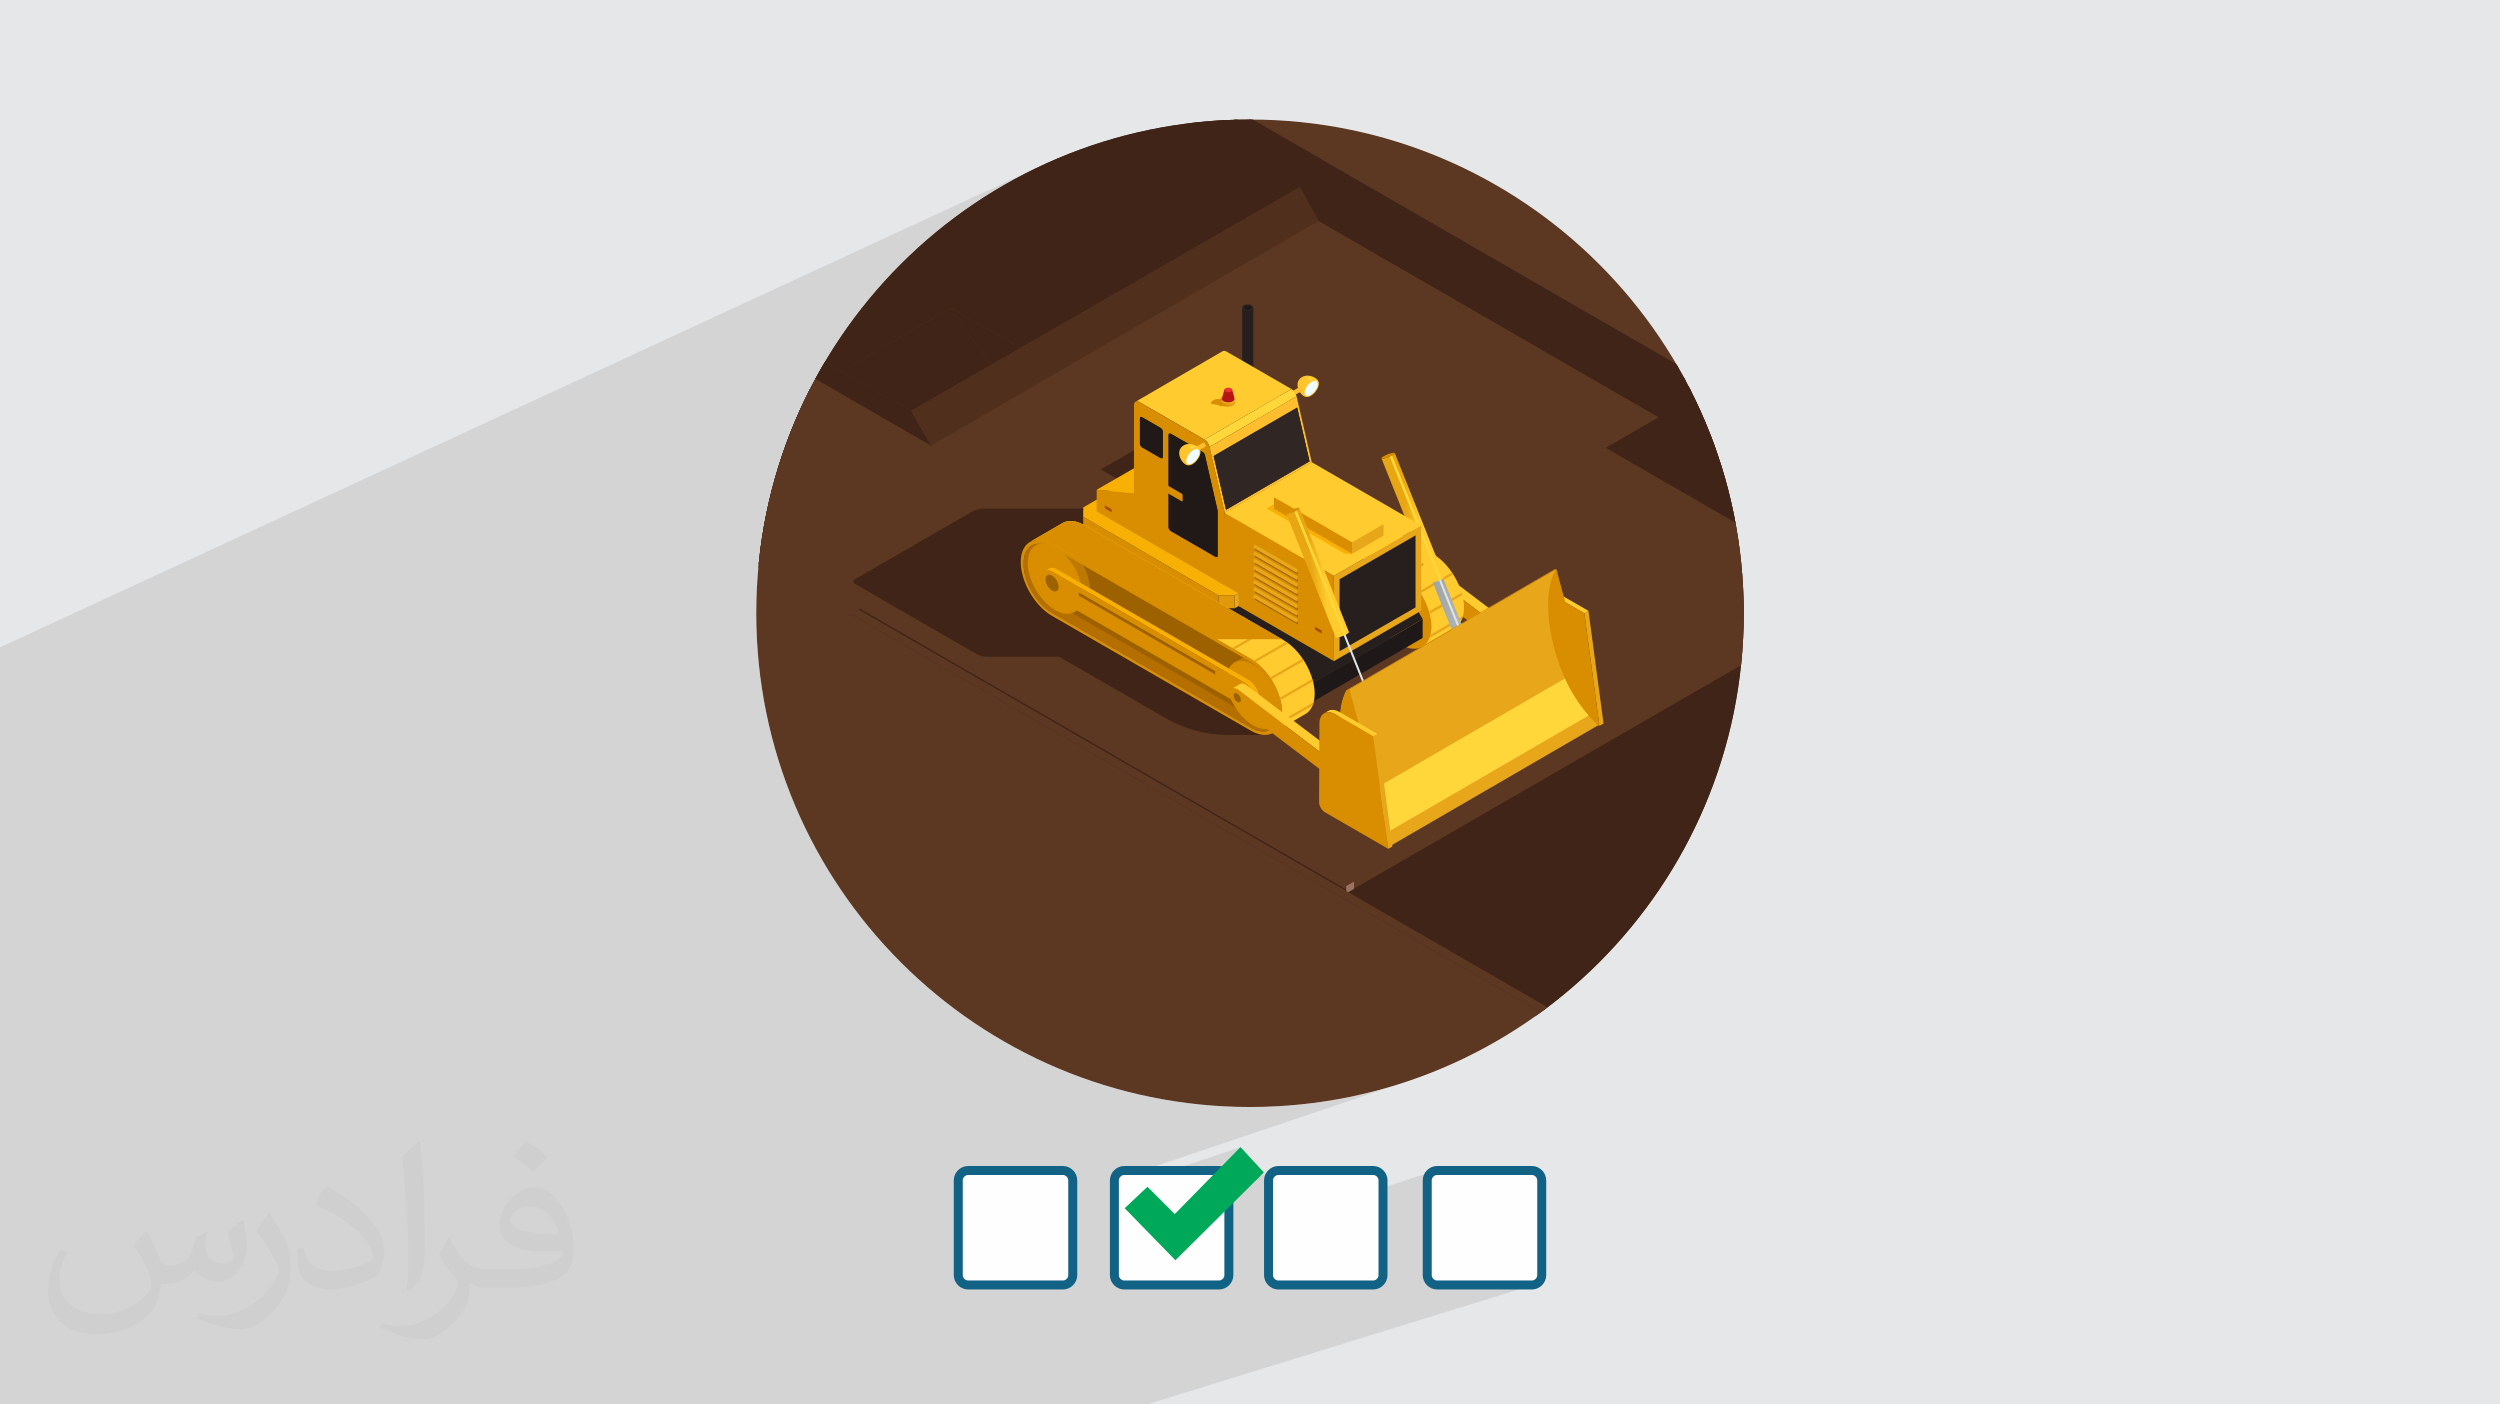
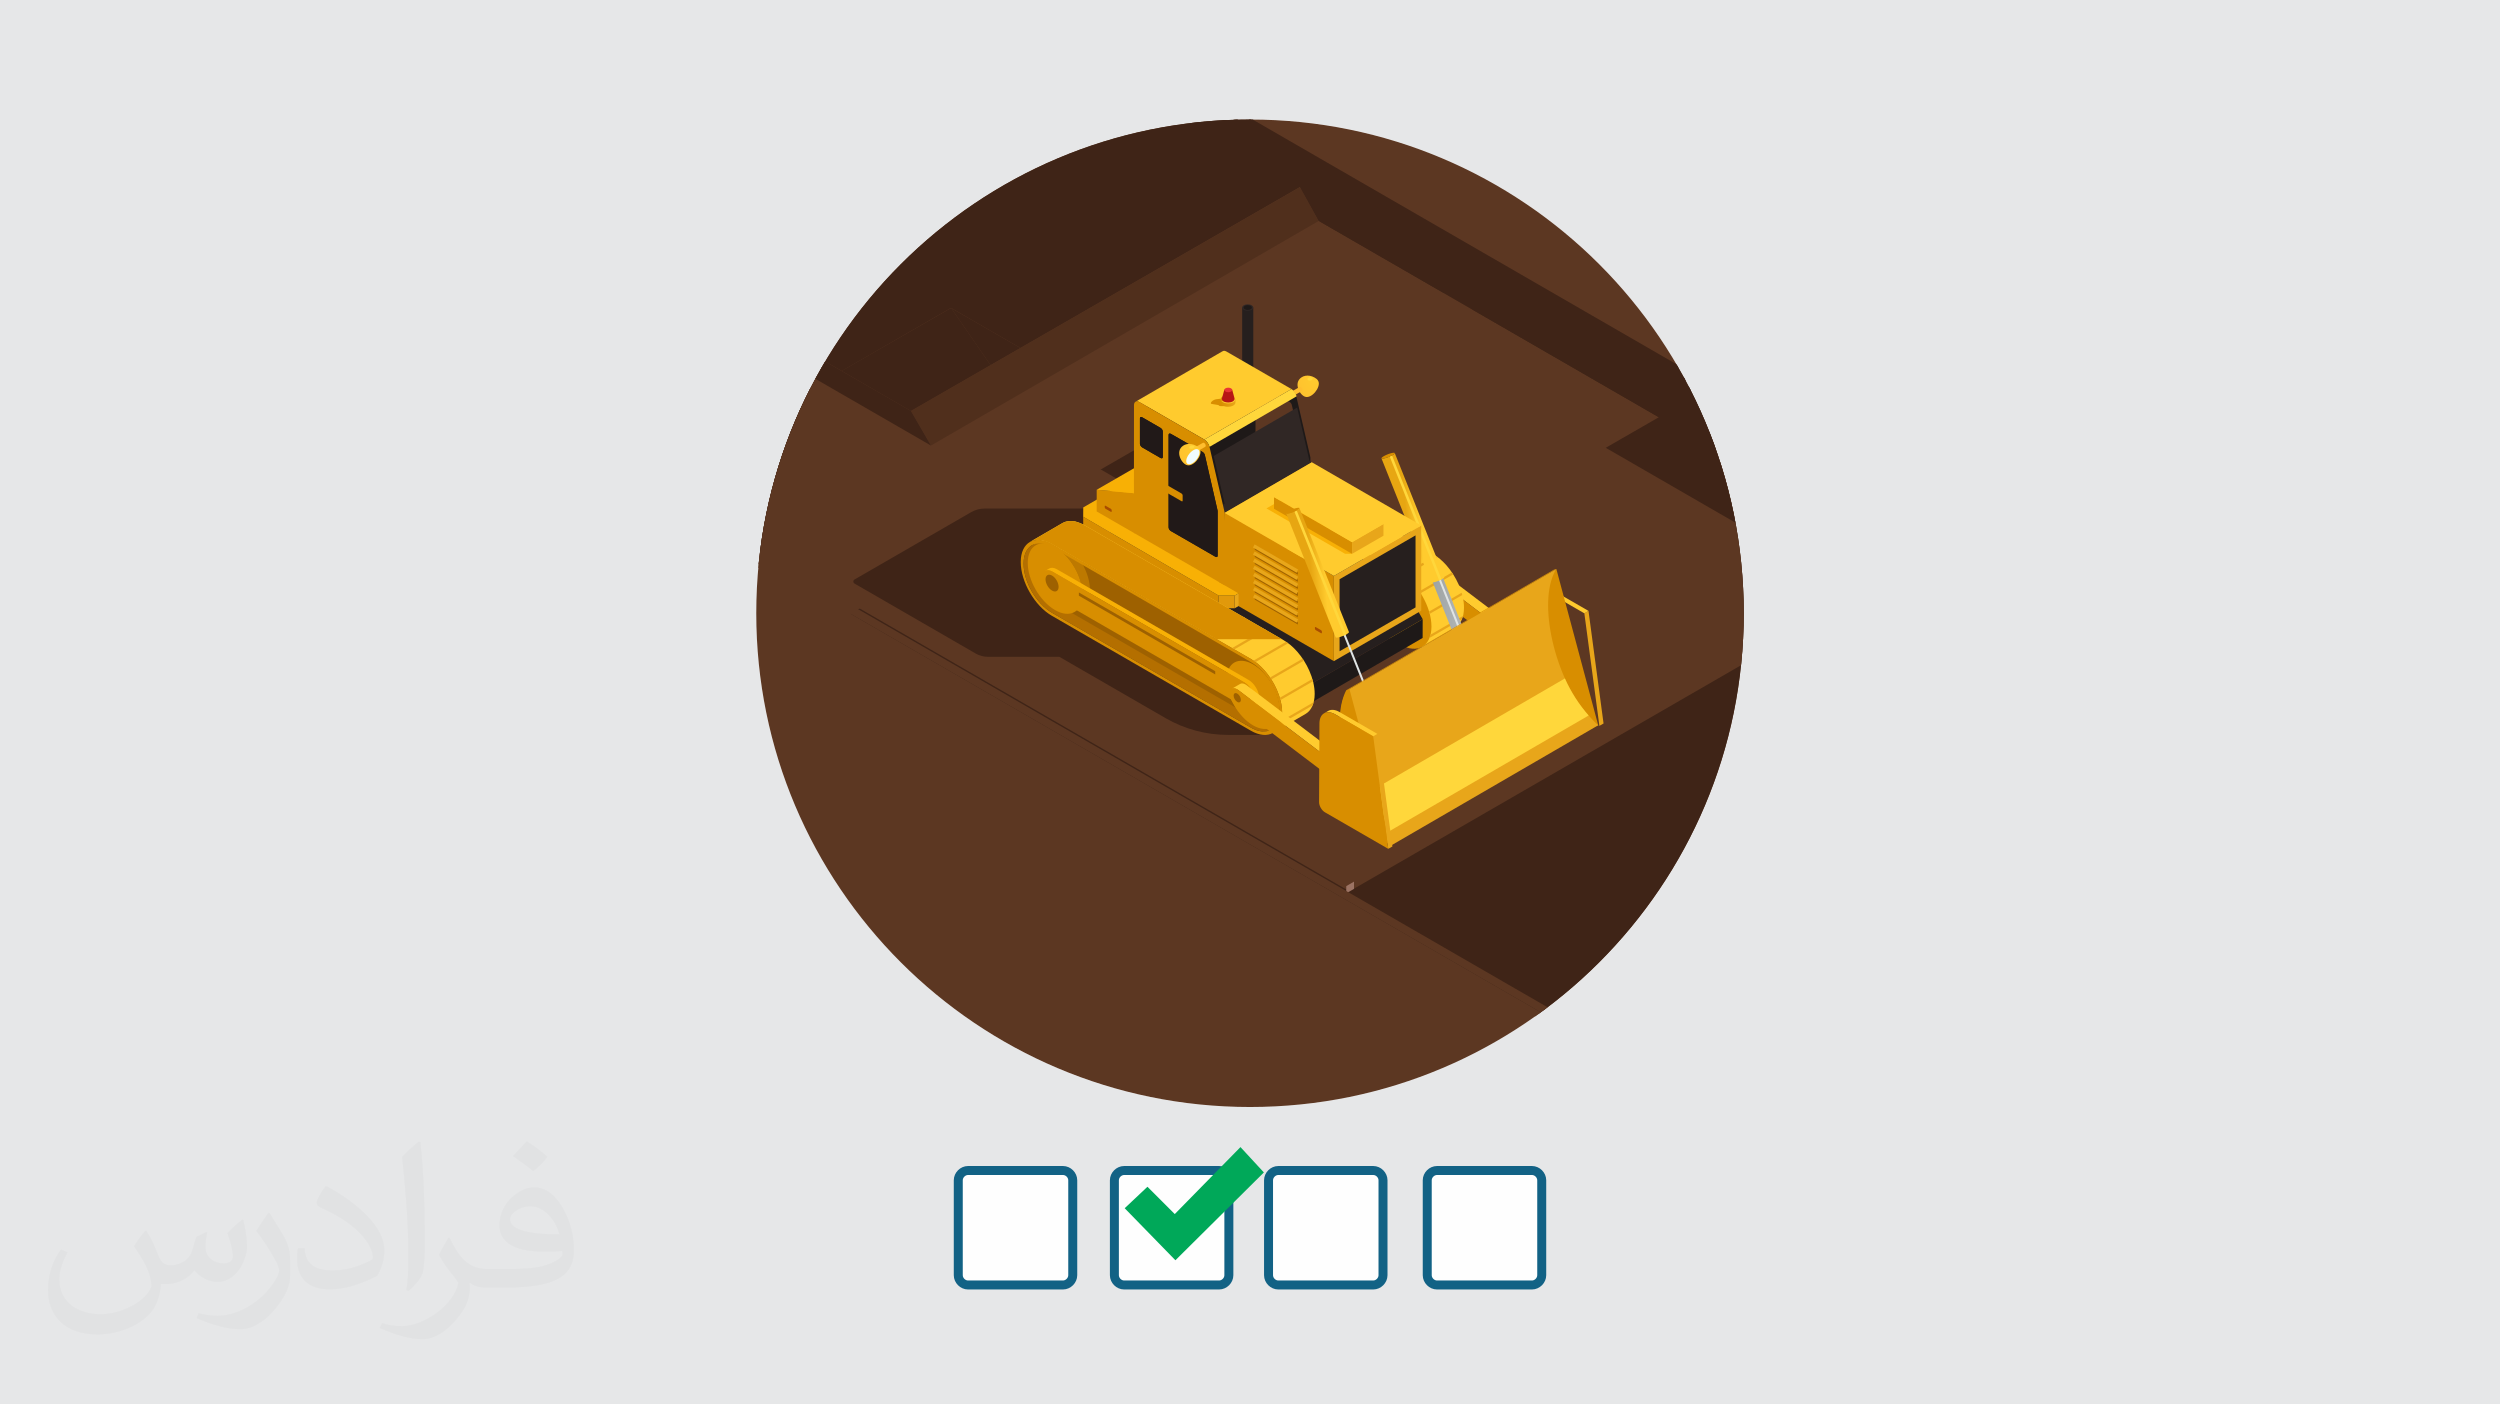
<svg xmlns="http://www.w3.org/2000/svg" xmlns:xlink="http://www.w3.org/1999/xlink" xml:space="preserve" width="94.192mm" height="52.917mm" version="1.1" style="shape-rendering:geometricPrecision; text-rendering:geometricPrecision; image-rendering:optimizeQuality; fill-rule:evenodd; clip-rule:evenodd" viewBox="0 0 9419.16 5291.66">
  <defs>
    <style type="text/css">
   
    .str0 {stroke:#126285;stroke-width:33.86;stroke-miterlimit:22.926}
    .str1 {stroke:#3F2417;stroke-width:7.62;stroke-miterlimit:10}
    .fil36 {fill:none}
    .fil5 {fill:#FEFEFE}
    .fil4 {fill:#00A859}
    .fil0 {fill:#E6E7E8}
    .fil3 {fill:#FEFEFE}
    .fil17 {fill:#1E1918;fill-rule:nonzero}
    .fil29 {fill:#211918;fill-rule:nonzero}
    .fil15 {fill:#261F1E;fill-rule:nonzero}
    .fil16 {fill:#302725;fill-rule:nonzero}
    .fil9 {fill:#3F2417;fill-rule:nonzero}
    .fil10 {fill:#502F1C;fill-rule:nonzero}
    .fil8 {fill:#5C3722;fill-rule:nonzero}
    .fil6 {fill:#7C574C;fill-rule:nonzero}
    .fil7 {fill:#9C7363;fill-rule:nonzero}
    .fil22 {fill:#9E6100;fill-rule:nonzero}
    .fil35 {fill:#A84C00;fill-rule:nonzero}
    .fil21 {fill:#B46F00;fill-rule:nonzero}
    .fil32 {fill:#B71515;fill-rule:nonzero}
    .fil23 {fill:#BD7900;fill-rule:nonzero}
    .fil19 {fill:#D88E00;fill-rule:nonzero}
    .fil26 {fill:#E0E4E4;fill-rule:nonzero}
    .fil28 {fill:#E1990B;fill-rule:nonzero}
    .fil33 {fill:#E83434;fill-rule:nonzero}
    .fil20 {fill:#E8A61A;fill-rule:nonzero}
    .fil12 {fill:#F0FDFF;fill-rule:nonzero}
    .fil24 {fill:#F8B005;fill-rule:nonzero}
    .fil14 {fill:#FFBE2E;fill-rule:nonzero}
    .fil18 {fill:#FFCB2E;fill-rule:nonzero}
    .fil13 {fill:#FFD73B;fill-rule:nonzero}
    .fil2 {fill:#373435;fill-opacity:0.031}
    .fil1 {fill:#373435;fill-opacity:0.102}
    .fil27 {fill:url(#id1)}
    .fil31 {fill:url(#id2)}
    .fil25 {fill:url(#id3)}
    .fil30 {fill:url(#id4)}
    .fil11 {fill:url(#id5)}
    .fil34 {fill:url(#id6)}
   
  </style>
    <clipPath id="id0">
      <path d="M4709.57 450.28c1027.41,0 1860.28,832.87 1860.28,1860.27 0,1027.41 -832.87,1860.28 -1860.28,1860.28 -1027.4,0 -1860.27,-832.87 -1860.27,-1860.28 0,-1027.4 832.87,-1860.27 1860.27,-1860.27z" />
    </clipPath>
    <linearGradient id="id1" gradientUnits="userSpaceOnUse" x1="5298.51" y1="1954.95" x2="5349.33" y2="1950.31">
      <stop offset="0" style="stop-opacity:1; stop-color:#E7A612" />
      <stop offset="1" style="stop-opacity:1; stop-color:#FFCB2E" />
    </linearGradient>
    <linearGradient id="id2" gradientUnits="userSpaceOnUse" x1="4599.52" y1="1517.44" x2="4654.72" y2="1517.44">
      <stop offset="0" style="stop-opacity:1; stop-color:#D88E00" />
      <stop offset="1" style="stop-opacity:1; stop-color:#E8A61A" />
    </linearGradient>
    <linearGradient id="id3" gradientUnits="userSpaceOnUse" x1="5350" y1="2245.04" x2="5533.38" y2="2245.04">
      <stop offset="0" style="stop-opacity:1; stop-color:#959A9A" />
      <stop offset="1" style="stop-opacity:1; stop-color:#B6BBBB" />
    </linearGradient>
    <linearGradient id="id4" gradientUnits="userSpaceOnUse" xlink:href="#id1" x1="4939.38" y1="2162.29" x2="4990.2" y2="2157.66">
  </linearGradient>
    <radialGradient id="id5" gradientUnits="userSpaceOnUse" gradientTransform="matrix(1.547 -0 -0 -1.855 -2711 4062)" cx="4954.48" cy="1422.36" r="70.24" fx="4954.48" fy="1422.36">
      <stop offset="0" style="stop-opacity:1; stop-color:#FFCB2E" />
      <stop offset="1" style="stop-opacity:1; stop-color:#FFBE2E" />
    </radialGradient>
    <radialGradient id="id6" gradientUnits="userSpaceOnUse" gradientTransform="matrix(1.546 -0 -0 -1.855 -2464 4795)" xlink:href="#id5" cx="4508.65" cy="1679.76" r="70.26" fx="4508.65" fy="1679.76">
  </radialGradient>
  </defs>
  <g id="Layer_x0020_1">
    <polygon class="fil0" points="-0,0 9419.16,0 9419.16,5291.66 -0,5291.66 " />
-     <polygon class="fil1" points="1690.73,5291.66 1621.84,5291.66 1151.48,5291.66 1082.13,5291.66 -0,5291.66 -0,2438.98 3903.07,633.72 3822.85,674.8 3744.95,719.6 3669.47,767.98 3596.54,819.85 3526.27,875.07 3458.77,933.54 3394.16,995.14 3332.56,1059.75 3274.09,1127.25 3218.87,1197.52 3167,1270.45 3118.62,1345.93 3073.82,1423.83 3032.74,1504.05 2995.49,1586.45 2962.18,1670.93 2932.93,1757.36 2907.87,1845.64 2887.09,1935.64 2870.73,2027.25 2858.9,2120.35 2851.72,2214.82 2849.3,2310.55 2851.72,2406.28 2858.9,2500.75 2870.73,2593.85 2887.09,2685.46 2907.87,2775.46 2932.93,2863.74 2962.18,2950.18 2995.49,3034.66 3032.74,3117.06 3073.82,3197.27 3118.62,3275.18 3167,3350.65 3218.87,3423.59 3274.09,3493.86 3332.56,3561.36 3394.16,3625.97 3458.77,3687.56 3526.27,3746.03 3596.54,3801.26 3669.47,3853.12 3744.95,3901.51 3822.85,3946.31 3903.07,3987.39 3985.47,4024.64 4069.95,4057.95 4156.38,4087.2 4244.66,4112.26 4334.66,4133.04 4426.27,4149.4 4519.37,4161.23 4613.84,4168.41 4709.57,4170.83 4805.3,4168.41 4899.77,4161.23 4992.87,4149.4 5084.48,4133.04 5174.48,4112.26 5262.76,4087.2 4198.72,4445.99 4198.63,4446.81 4198.63,4481.48 4673.68,4321.83 4479.02,4520.26 4802.13,4413.03 4795.91,4416.51 4790.43,4421.07 4785.87,4426.56 4782.41,4432.79 4780.2,4439.6 4779.43,4446.81 4779.43,4615.26 5400.13,4413.03 5393.9,4416.51 5388.41,4421.07 5383.84,4426.56 5380.36,4432.79 5378.15,4439.6 5377.37,4446.81 5377.37,4804.62 5378.15,4811.83 5380.36,4818.64 5383.84,4824.88 5388.41,4830.36 5393.9,4834.93 5400.13,4838.4 5406.93,4840.61 5414.12,4841.39 5771.96,4841.39 5779.17,4840.61 4320.21,5291.66 4315.73,5291.66 3973.64,5291.66 3826.58,5291.66 3748.62,5291.66 3744.11,5291.66 3402,5291.66 3257.01,5291.66 3193.41,5291.66 3188.84,5291.66 2846.79,5291.66 2777.88,5291.66 2757.6,5291.66 2703.77,5291.66 2703.4,5291.66 2631.19,5291.66 2626.56,5291.66 2284.49,5291.66 2256.88,5291.66 2227.5,5291.66 2154.71,5291.66 2143.49,5291.66 2019.51,5291.66 1874.87,5291.66 1787.84,5291.66 1692.88,5291.66 " />
    <path class="fil2" d="M550.85 4636.82c17.98,27.25 29.64,53.44 41.02,82.55 8.46,16.94 12.95,48.16 52.65,48.16 11.63,0 28.32,-3.43 43.13,-11.63 16.66,-8.74 29.36,-21.97 35.99,-42.06l15.87 -53.44 38.63 -19.05 2.64 2.64c-5.28,20.12 -6.6,39.42 -6.6,54.51 0,44.7 38.63,61.65 69.32,61.65 17.98,0 34.14,-8.74 34.14,-25.15 0,-21.16 -8.99,-57.15 -20.65,-89.43 17.98,-17.98 35.99,-35.99 56.62,-50.55l3.17 1.6c8.99,38.1 14.02,75.67 14.02,100.81 0,24.61 -10.85,51.87 -19.84,69.6 -18.52,34.92 -51.33,62.71 -91.01,62.71 -30.15,0 -63.75,-15.09 -86.79,-43.13l-1.32 0c-21.69,27 -55.3,51.33 -109.02,51.33l-16.66 0c-2.64,35.46 -10.31,60.58 -21.97,83.08 -32,62.43 -127,106.63 -216.43,106.63 -124.36,0 -186.79,-71.7 -186.79,-167.21 0,-59 19.3,-113.77 48.95,-152.65l24.33 10.06c-18.52,35.46 -30.96,68.78 -30.96,101.6 0,89.43 72.77,132.03 156.64,132.03 77.8,0 174.09,-49.48 191.57,-106.88 -6.6,-62.71 -30.15,-92.07 -66.14,-149.22 10.85,-19.05 24.87,-38.1 42.34,-58.47l3.17 0 0 0 0 0 -0.02 -0.09zm1434.31 -336.55c26.19,16.41 51.87,35.71 76.99,57.94 -14.02,19.84 -31.5,37.85 -53.19,53.72 -25.15,-20.37 -50.27,-37.85 -75.95,-56.36 17.45,-19.58 34.67,-38.35 52.12,-55.3l0 0 0 0 0 0 0 0 0 0 0.03 0zm13.49 244.48c-42.34,0 -76.99,27.79 -76.99,48.41 0,44.2 84.66,57.94 186,57.4 -12.7,-51.87 -57.15,-105.84 -109.02,-105.84l0.01 0.03zm-95 236.55c55.04,0 103.2,-1.6 139.95,-10.85 41.02,-10.31 75.67,-30.96 75.67,-45.24 0,-3.71 0,-8.2 -1.32,-11.91 -23.01,2.11 -49.48,2.11 -72.49,2.11 -74.6,0 -131.75,-16.94 -154.25,-58.75 -5.56,-11.63 -9.52,-24.61 -9.52,-39.42 0,-40.49 17.45,-79.91 48.16,-107.16 25.65,-22.48 53.97,-36.5 82.8,-36.5 52.12,0 93.65,41.81 122.76,107.7 15.87,35.99 26.72,77.52 26.72,129.92 0,34.92 -9.52,64.29 -31.22,85.98 -40.49,39.17 -115.09,53.97 -229.39,53.97l-51.87 0 0 0 -13.49 0c-28.32,0 -48.69,-5.03 -64.82,-17.45l-2.64 0c0.79,6.6 1.32,12.95 1.32,19.05 0,25.65 -8.46,58.47 -25.65,84.66 -50.8,75.41 -105.84,108.2 -153.47,108.2 -48.16,0 -107.16,-18.52 -160.35,-42.6l9.52 -18.52c17.2,7.14 41.02,11.91 73.81,11.91 85.98,0 198.96,-82.55 212.98,-163.25 -3.17,-6.6 -8.99,-15.34 -17.2,-24.61 -25.15,-29.9 -41.02,-54.76 -55.83,-80.95 12.7,-25.15 24.33,-45.24 35.18,-63.5l4.5 -0.53c36.78,74.88 70.1,117.73 144.45,117.73l11.63 0 0 0 53.97 0 0 0 0 0 0 0 0 0 0 0 0.09 0.01zm-372.54 79.12c6.35,-34.39 6.88,-73.02 6.88,-109.02l0 -53.44c0,-99.75 -12.7,-244.73 -23.01,-339.19 17.98,-19.3 43.13,-42.06 62.97,-57.4l5.82 1.6c13.49,118.8 16.66,256.39 16.66,383.64 0,33.35 -1.32,65.89 -4.5,89.69 -1.85,30.15 -19.3,52.91 -56.62,87.83l-8.2 -3.71zm-383.38 -157.43c1.85,46.84 24.87,83.62 105.31,83.62 50.01,0 92.33,-12.95 139.17,-35.18 8.46,-3.71 12.95,-8.74 12.95,-12.95 0,-29.36 -22.48,-68.25 -60.32,-103.71 -36.78,-33.35 -85.47,-62.71 -130.96,-82.3 -15.62,-6.6 -20.65,-13.49 -20.65,-20.12 0,-13.49 17.98,-41.81 32.82,-62.18l5.03 -0.53c52.12,27.25 110.34,67.74 153.47,112.7 39.17,41.53 63.5,83.62 63.5,129.39 0,33.86 -10.31,65.61 -27,95.25 -57.15,28.83 -118.01,50.8 -178.33,50.8 -73.28,0 -123.29,-34.39 -123.29,-115.09 0,-8.74 0,-22.22 3.17,-39.7l25.15 0 0 0 0 0 0 0 0 0 0 0 -0.02 0zm-132.57 -133.1l45.52 73.56c16.66,27.25 32.28,56.9 32.28,103.71l0 59.79c0,48.41 -30.96,100.28 -80.95,151.61 -39.17,34.67 -73.81,49.48 -105.84,49.48 -47.62,0 -102.13,-14.81 -165.1,-41.81l7.14 -18.52c19.84,5.28 42.85,9.78 71.17,9.78 90.5,-0.53 183.08,-66.67 225.42,-147.37 5.03,-9.27 6.88,-17.98 6.88,-24.08 0,-9.27 -5.03,-19.58 -8.99,-28.83 -23.01,-43.38 -48.69,-83.08 -76.99,-119.86 14.81,-23.29 29.64,-45.77 45.77,-68l3.71 0.53 0 0 0 0 0 0 0 0 0 0 -0.02 0.01z" />
    <g id="_1491728631184">
      <path class="fil3 str0" d="M5771.96 4410.05l-357.84 0c-19.56,0 -36.75,17.14 -36.75,36.76l0 357.81c0,19.62 17.19,36.77 36.75,36.77l357.84 0c19.62,0 36.75,-17.15 36.75,-36.77l0 -357.81c0,-19.62 -17.15,-36.76 -36.75,-36.76z" />
      <path class="fil3 str0" d="M5174.01 4410.05l-357.86 0c-19.63,0 -36.72,17.14 -36.72,36.76l0 357.81c0,19.62 17.15,36.77 36.72,36.77l357.86 0c19.61,0 36.71,-17.15 36.71,-36.77l0 -357.81c0,-19.62 -17.15,-36.76 -36.71,-36.76z" />
      <path class="fil3 str0" d="M4593.18 4410.05l-357.8 0c-19.57,0 -36.75,17.14 -36.75,36.76l0 357.81c0,19.62 17.15,36.77 36.75,36.77l357.8 0c19.62,0 36.77,-17.15 36.77,-36.77l0 -357.81c0,-19.62 -17.15,-36.76 -36.77,-36.76z" />
      <path class="fil3 str0" d="M4005.01 4410.05l-357.82 0c-19.59,0 -36.74,17.14 -36.74,36.76l0 357.81c0,19.62 17.15,36.77 36.74,36.77l357.82 0c19.56,0 36.74,-17.15 36.74,-36.77l0 -357.81c0,-19.62 -17.13,-36.76 -36.74,-36.76z" />
      <polygon class="fil4" points="4673.68,4321.83 4761.86,4417.39 4428.53,4748.23 4237.43,4552.18 4323.19,4471.32 4426.08,4574.23 " />
    </g>
    <path class="fil5" d="M4709.57 450.28c1027.41,0 1860.28,832.87 1860.28,1860.27 0,1027.41 -832.87,1860.28 -1860.28,1860.28 -1027.4,0 -1860.27,-832.87 -1860.27,-1860.28 0,-1027.4 832.87,-1860.27 1860.27,-1860.27z" />
    <g style="clip-path:url(#id0)">
      <g id="_1491728634928">
        <polygon id="_1" class="fil6" points="4553.9,4756.52 -2.68,2125.78 -2.68,1968.17 4553.9,4598.92 " />
        <polygon class="fil7" points="8560.05,2443.57 4553.9,4756.52 4553.9,4598.92 8560.05,2285.97 " />
        <polygon class="fil8" points="4553.9,4598.91 -2.68,1968.18 4003.47,-344.77 8560.05,2285.96 " />
        <polygon class="fil9" points="1291.84,1220.79 5848.4,3851.52 8179.07,2505.9 3622.52,-124.85 " />
        <polygon class="fil8" points="4461.7,1667.96 3583.04,1160.14 2429.93,1825.51 5084.39,3358.05 7183.81,2145.95 5556.29,1206.27 5485.77,1078.57 " />
        <polygon class="fil10" points="4461.15,1667.03 4791.54,2140.8 5811.13,1549.34 5485.77,1078.58 " />
        <polygon class="fil9" points="2428.35,1824.59 3002.66,2156.19 3908.82,1630.9 3583.45,1160.14 " />
        <polygon class="fil9" points="5811.14,1549.34 7014.15,2243.9 7259.16,2102.44 5485.77,1078.58 " />
        <polygon class="fil9" points="3908.4,1630.91 4791.55,2140.8 4461.24,1667.18 3583.04,1160.14 " />
        <polygon class="fil8" points="3432.49,1548.95 2908.49,1245.89 2121.57,1699.84 3193.37,2318.63 4347.05,1653.59 5225.72,2161.44 6249.79,1572.02 4968.63,832.32 4898.1,704.63 " />
        <polygon class="fil10" points="3431.97,1547.99 3507.52,1678.71 4968.62,832.32 4898.12,704.63 " />
        <polygon class="fil9" points="4968.63,832.32 8023.2,2595.89 8098.55,2552.39 4898.1,704.63 " />
        <polygon class="fil9" points="3541.89,-78.29 8098.45,2552.44 8173.79,2508.95 3617.23,-121.78 " />
        <polygon class="fil9" points="2978.99,1373.58 3507.52,1678.71 3432.05,1548.15 2908.48,1245.89 " />
        <polygon class="fil9 str1" points="8172.99,2482.33 3615.92,-148.69 3615.92,-121.58 8172.99,2509.44 " />
        <polygon class="fil7" points="7438.15,2036.06 7408.97,2015.99 7408.97,1988.86 7438.15,1972.03 " />
        <polygon class="fil9 str1" points="8172.99,2482.33 3615.92,-148.69 3645.1,-165.54 8202.17,2465.48 " />
        <polygon class="fil8" points="5836.29,3831.99 1278.31,1200.43 1278.31,1227.56 5836.29,3859.1 " />
        <polygon class="fil7" points="5101.45,3348.79 5072.27,3365.64 5072.27,3338.53 5101.45,3321.69 " />
        <polygon class="fil8" points="5836.29,3831.99 1278.31,1200.43 1307.47,1183.59 5865.47,3815.14 " />
        <path class="fil9" d="M4675.29 2309.89l-537.68 -323.14 153.39 -70.76 -580.84 0c-18.08,0 -35.85,4.76 -51.48,13.79l-439.09 253.51c-5.94,3.42 -5.94,12 0,15.42l456.51 263.57c14,8.09 29.86,12.33 46.04,12.33l269.1 0 400.59 231.28c71.43,41.24 152.47,62.96 234.95,62.96l133.5 0 -84.99 -458.96z" />
        <path class="fil11" d="M4926.48 1415.1l-0.26 0c-5.47,0.03 -10.87,1.03 -15.96,3.02 -40.04,17.99 -16.4,67.42 5.66,76.26 25.2,10.12 60.99,-35.04 51.44,-57.5 -1.12,-2.58 -3.16,-6.33 -7.36,-9.6 -10.3,-8 -22.08,-12.18 -33.52,-12.18z" />
-         <path class="fil12" d="M4960.99 1436.92c-7.54,-5.94 -23.01,1.1 -34.51,15.72 -11.51,14.61 -14.72,31.28 -7.18,37.22 7.57,5.96 23.02,-1.07 34.51,-15.69 11.52,-14.64 14.72,-31.31 7.18,-37.25z" />
+         <path class="fil12" d="M4960.99 1436.92z" />
        <path class="fil13" d="M4932.39 1421.95c-5.09,1.66 -7.58,5.49 -5.53,8.51 2.05,3.04 7.82,4.16 12.93,2.47 5.09,-1.66 7.57,-5.47 5.54,-8.51 -2.05,-3.04 -7.85,-4.14 -12.94,-2.47z" />
        <path class="fil14" d="M4901.39 1458.11c-1.72,-1 -3.26,-1.08 -4.38,-0.41l-42.78 24.7c-1.07,0.65 -1.76,2.01 -1.76,3.95 0,3.94 2.76,8.7 6.14,10.65 2.29,1.32 4.18,0.93 5.25,-0.59 -0.26,0.38 -0.48,0.79 -0.85,0.99l42.76 -24.69c1.1,-0.65 1.76,-2.01 1.76,-3.96 0,-3.91 -2.73,-8.68 -6.14,-10.64z" />
        <path class="fil15" d="M4680.06 1158.82l0 257.18c0.04,3.04 2.09,6.1 6.14,8.43 8.17,4.72 21.45,4.72 29.62,0 4.16,-2.39 6.21,-5.54 6.15,-8.66l0 -257.17 -41.91 0.22z" />
        <path class="fil16" d="M4715.84 1167.26c-8.2,4.73 -21.46,4.73 -29.65,0 -8.19,-4.72 -8.19,-12.39 0,-17.11 8.19,-4.73 21.45,-4.73 29.65,0 8.19,4.72 8.19,12.39 0,17.11z" />
        <path class="fil17" d="M4712.15 1165.13c-6.14,3.55 -16.12,3.55 -22.27,0 -6.14,-3.54 -6.14,-9.3 0,-12.85 6.15,-3.55 16.13,-3.55 22.27,0 6.14,3.55 6.14,9.31 0,12.85z" />
        <path class="fil18" d="M5824.22 2464.05c-2.72,-6.12 -6.43,-12.04 -10.85,-17.07 -2.43,-2.78 -5.09,-5.28 -7.88,-7.4l-373.08 -282.77c-1.4,-1.05 -2.81,-1.98 -4.19,-2.78 -7.73,-4.46 -14.91,-5 -20.12,-1.98l-31.28 18.18c5.21,-3.02 12.41,-2.47 20.11,1.99 1.38,0.79 2.8,1.73 4.2,2.78l373.07 282.74c2.8,2.13 5.46,4.65 7.89,7.42 4.42,5.03 8.13,10.94 10.84,17.07 3.92,8.85 5.72,18.17 4.55,25.98 -0.98,6.39 -3.79,10.81 -7.77,13.12l31.29 -18.19c3.97,-2.31 6.79,-6.73 7.76,-13.12 1.18,-7.8 -0.62,-17.11 -4.54,-25.97z" />
        <path class="fil19" d="M5774.2 2457.75l-373.08 -282.75c-1.39,-1.05 -2.81,-1.98 -4.19,-2.79 -13.65,-7.87 -25.67,-3.53 -27.9,11.17 -2.45,16.2 7.99,38.85 23.28,50.47l373.07 282.58c1.48,1.13 2.96,2.1 4.42,2.96 13.54,7.81 25.47,3.44 27.67,-11.17 2.46,-16.2 -7.99,-38.87 -23.27,-50.47z" />
        <path class="fil18" d="M5495.55 2201.96c-11.47,-25.96 -27.19,-50.79 -45.6,-71.76 -15.39,-17.52 -32.66,-32.34 -50.87,-42.86l-750.08 -433.05c-32.72,-18.9 -62.41,-20.6 -83.8,-8.17l-122.58 71.25 916.23 718.94 122.57 -71.23c21.15,-12.29 34.31,-38.41 34.41,-75.51 0.08,-28.06 -7.42,-58.53 -20.28,-87.61z" />
        <path class="fil19" d="M5276.5 2158.58l-750.08 -433.07c-64.9,-37.47 -117.8,-7.32 -118.02,66.69 -0.2,74.57 52.35,165.61 117.25,203.08l750.08 433.07c64.4,37.18 117.32,7.03 117.52,-67.56 0.2,-73.99 -52.35,-165.03 -116.75,-202.21z" />
        <path class="fil20" d="M4716.51 1835.04l8.69 5.03 123 -71.01 -8.7 -5.03 -122.99 71.01zm162.65 93.91l8.72 5.03 122.97 -71 -8.7 -5.03 -122.99 71zm-243.98 -140.88l8.7 5.03 122.99 -70.98 -8.72 -5.05 -122.97 71zm325.3 187.82l8.72 5.03 122.98 -70.99 -8.71 -5.03 -122.99 70.99zm-474.25 -265.12c4.14,0.65 8.32,1.46 12.65,2.75l123.16 -71.1c-4.34,-1.34 -8.52,-2.07 -12.65,-2.76l-123.16 71.11zm67.62 30.35l8.7 5.03 122.99 -70.99 -8.71 -5.03 -122.98 70.99zm243.98 140.87l8.72 5.03 122.97 -71 -8.7 -5.03 -122.99 71zm587.39 521.82l122.4 -70.66c1.61,-3.83 2.84,-8.05 3.98,-12.37l-122.38 70.66c-1.12,4.36 -2.42,8.52 -4,12.37zm-37.94 -175.98c1.66,2.44 3.67,4.55 5.27,7.05l122.37 -70.57c-1.58,-2.49 -3.14,-4.94 -4.81,-7.4l-122.83 70.92zm162.13 14.04c-0.73,-2.88 -1.62,-5.76 -2.48,-8.62l-122.69 70.82c0.85,2.88 1.75,5.76 2.48,8.62l122.69 -70.82zm-467.6 -219.02l8.72 5.03 122.97 -70.99 -8.7 -5.02 -122.99 70.98zm81.34 46.96l8.71 5.03 122.97 -71.01 -8.72 -5.03 -122.96 71.01zm161.7 94.46c2.64,1.75 5.23,3.63 7.81,5.54l122.95 -70.97c-2.59,-1.92 -5.19,-3.79 -7.82,-5.55l-122.94 70.98zm42.6 -118.51l8.72 5.03 -122.99 71 -8.7 -5.02 122.97 -71.01z" />
        <polygon class="fil17" points="4865.19,2691.2 5360,2403.51 5360.2,2332.75 4865.39,2620.44 " />
        <polygon class="fil15" points="4865.39,2620.45 5360.2,2332.75 5284.34,2201.25 4749.41,2473.81 " />
        <polygon class="fil15" points="4789.53,2488.95 5284.34,2201.26 4602.86,1762.09 4068.47,2072.65 " />
        <polygon class="fil15" points="4068.46,2072.64 4068.02,2230.96 4865.18,2691.19 4865.38,2620.45 4789.53,2488.94 " />
        <path class="fil21" d="M4835.76 2670.27l-750.08 -433.07c-16.77,-9.68 -32.58,-23.24 -46.65,-39.26 -16.71,-18.99 -30.94,-41.48 -41.32,-65 -11.87,-26.8 -18.74,-54.99 -18.68,-81.02 0.1,-33.66 12,-57.44 31.25,-68.63l-122.57 71.22c-19.24,11.2 -31.14,35 -31.25,68.64 -0.08,26.03 6.82,54.22 18.66,81.02 10.4,23.54 24.63,46.01 41.32,65 14.07,16.02 29.91,29.59 46.67,39.28l750.06 433.05c29.54,17.05 56.45,18.59 75.91,7.28l122.57 -71.24c-19.46,11.32 -46.35,9.78 -75.89,-7.27z" />
        <path class="fil22" d="M3999.52 2060.06l744.9 430.07c54.49,31.47 98.5,107.78 98.31,170.3 -0.16,62.63 -44.44,87.85 -98.95,56.38l-744.91 -430.05c-54.49,-31.46 -98.5,-107.68 -98.31,-170.31 0.18,-62.51 44.46,-87.86 98.96,-56.39z" />
        <path class="fil23" d="M3930.32 2038.07c18.78,-10.91 44.79,-9.37 73.5,7.2 56.87,32.84 102.96,112.55 102.78,178.04 -0.1,32.5 -11.58,55.37 -30.09,66.11l-28.02 16.29c18.51,-10.75 29.99,-33.62 30.09,-66.12 0.18,-65.47 -45.91,-145.19 -102.8,-178.02 -28.69,-16.59 -54.7,-18.13 -73.48,-7.22l28.02 -16.28z" />
        <path class="fil19" d="M3975.79 2061.57c56.87,32.84 102.96,112.54 102.78,178.01 -0.19,65.48 -46.57,91.8 -103.45,58.97 -56.99,-32.91 -103.08,-112.61 -102.88,-178.08 0.18,-65.5 46.57,-91.81 103.55,-58.9z" />
-         <path class="fil23" d="M4677.61 2480.55c18.18,-10.56 43.38,-9.06 71.18,6.98 55.09,31.81 99.74,109.02 99.56,172.44 -0.1,31.49 -11.21,53.63 -29.14,64.03l-27.15 15.78c17.93,-10.41 29.04,-32.55 29.14,-64.04 0.18,-63.42 -44.47,-140.62 -99.56,-172.44 -27.79,-16.04 -52.99,-17.54 -71.18,-6.97l27.15 -15.78z" />
        <path class="fil19" d="M4721.64 2503.3c55.09,31.82 99.74,109.01 99.56,172.43 -0.18,63.43 -45.12,88.91 -100.21,57.12 -55.19,-31.87 -99.83,-109.09 -99.65,-172.51 0.18,-63.4 45.11,-88.91 100.3,-57.04z" />
        <path class="fil24" d="M4704.4 2561.84l-722.49 -417.11c-11.21,-6.49 -21.41,-7.1 -28.75,-2.84l-16.04 9.33c7.36,-4.28 17.54,-3.68 28.78,2.81l722.45 417.13c22.27,12.86 40.24,43.94 40.15,69.53 -0.04,12.78 -4.52,21.76 -11.76,25.96l16.04 -9.31c7.24,-4.22 11.72,-13.18 11.76,-25.98 0.06,-25.58 -17.88,-56.67 -40.14,-69.52z" />
        <path class="fil19" d="M3965.89 2154.04c-22.26,-12.86 -40.43,-2.62 -40.51,22.97 -0.06,25.69 17.99,56.85 40.25,69.71l722.46 417.11c22.28,12.86 40.35,2.55 40.41,-23.13 0.08,-25.59 -17.86,-56.7 -40.15,-69.55l-722.46 -417.11z" />
        <path class="fil25" d="M5383.23 2054.05c-7.07,0.79 -19.48,5.31 -27.69,10.07 -5.74,3.33 -7.65,5.8 -6.02,6.78 -0.71,-0.41 145.07,364.52 145.07,364.52 0.32,0.79 1.86,1.11 4.72,0.81 4.97,-0.57 12.61,-2.98 19.55,-6 2.41,-1.08 4.77,-2.22 6.89,-3.37 0.43,-0.24 0.84,-0.49 1.24,-0.73 4.92,-2.84 7.22,-5.15 6.73,-6.37l-145.78 -364.9c-0.21,-0.51 -1.03,-0.93 -2.9,-0.93 -0.53,0 -1.12,0.04 -1.81,0.12zm-2 7.18c-0.43,0.24 -0.84,0.49 -1.26,0.69 -0.77,0.42 -1.64,0.83 -2.47,1.23 1.27,-0.65 2.59,-1.27 3.73,-1.92zm-7.53 3.77c-0.22,0.1 -0.4,0.2 -0.62,0.3 -0.49,0.23 -1,0.35 -1.49,0.55 0.72,-0.28 1.42,-0.55 2.11,-0.85z" />
        <path class="fil26" d="M5379.97 2061.93l145.78 364.9c-2.12,1.18 -4.48,2.31 -6.89,3.39l-145.78 -364.92c2.43,-1.05 4.76,-2.19 6.89,-3.37z" />
        <path class="fil27" d="M5246.33 1715.02c-0.5,0.3 -1.05,0.59 -1.58,0.91 -2.72,1.48 -5.74,2.94 -8.84,4.3 -8.88,3.89 -18.65,6.97 -25.02,7.69 -3.63,0.42 -5.62,0 -6.04,-1.04l186.6 467.03c0.4,1.04 2.39,1.46 6.02,1.04 6.38,-0.71 16.14,-3.8 25.02,-7.67 3.12,-1.36 6.12,-2.84 8.82,-4.34 0.55,-0.28 1.07,-0.58 1.62,-0.89 6.28,-3.65 9.2,-6.61 8.6,-8.15l-186.58 -467.05c0.61,1.56 -2.31,4.52 -8.62,8.17z" />
        <path class="fil13" d="M5244.74 1715.92c-2.72,1.5 -5.72,2.96 -8.82,4.31l186.58 467.03c3.1,-1.35 6.1,-2.81 8.82,-4.3l-186.58 -467.04z" />
        <path class="fil19" d="M5248.91 1705.82c9.06,-1.03 7.91,3.11 -2.58,9.19 -10.5,6.1 -26.37,11.88 -35.43,12.91 -9.09,1.02 -7.93,-3.1 2.57,-9.2 10.48,-6.09 26.38,-11.89 35.44,-12.9z" />
        <polygon class="fil19" points="4591.29,2243.96 4591.42,2291.79 4081.19,1994.69 4081.07,1946.86 " />
        <polygon class="fil20" points="5050,2014.05 5050.15,2061.88 4652.01,2291.74 4651.87,2243.91 " />
        <polygon class="fil28" points="4651.87,2243.9 4652.01,2291.73 4591.43,2291.8 4591.29,2243.97 " />
        <polygon class="fil18" points="4833.9,1899.05 5010.7,2001.81 5010.42,2036.91 4833.9,2138.81 " />
        <polygon class="fil24" points="4081.35,1911.77 4479.41,1681.86 4539.99,1681.8 4838.48,1855.86 4838.48,2136.15 4651.87,2243.9 4591.29,2243.96 4081.07,1946.86 " />
        <polygon class="fil19" points="4131.97,1845.3 4275.45,1858.46 4275.45,2009.83 4131.97,1926.99 " />
        <polygon class="fil20" points="4485.02,1888.82 4275.43,2009.83 4275.43,1858.47 4485.02,1737.46 " />
        <polygon class="fil24" points="4275.44,1858.46 4131.96,1845.3 4341.55,1724.3 4485.02,1737.46 " />
        <path class="fil17" d="M4622.32 1386.99c0,-4.79 3.89,-6.43 8.68,-3.67l68.87 39.76c4.81,2.78 8.68,8.9 8.68,13.71l0 96c0,4.81 -3.87,6.45 -8.68,3.67l-68.87 -39.76c-4.79,-2.78 -8.68,-8.9 -8.68,-13.71l0 -96zm107.99 62.31c0,-4.79 3.85,-6.45 8.61,-3.72l119.56 68.38c3.96,2.27 7.45,6.93 8.46,11.33l47.89 209.17c0.2,0.82 0.28,1.63 0.28,2.36 0,4.89 -3.86,6.53 -8.67,3.76l-167.46 -96.68c-4.78,-2.78 -8.67,-8.9 -8.67,-13.7l0 -180.9zm-437.61 94.48l-5.38 220.08 93.82 244.95 215.63 131.77 340.45 -126.75 0 -290.3 -52.82 -228.94c-2.7,-11.25 -10.44,-22.3 -19.35,-27.43l-244.72 -141.3c-11.23,-6.49 -20.36,-1.3 -20.4,11.62l0.99 215.83 -213.17 -34.08c-10.59,7.42 -47.02,-3.92 -95.05,24.55z" />
        <polygon class="fil16" points="4593.26,1909.65 4912.41,1724.49 4942.47,1741.85 4614.33,1932.24 4593.26,1920.07 " />
        <polygon class="fil20" points="4613.89,2205.24 4942.03,2014.85 4942.48,1741.84 4614.34,1932.22 " />
        <path class="fil18" d="M4621.04 1324.5c-5.66,-3.26 -10.77,-3.57 -14.46,-1.42l-328.14 190.39c3.69,-2.15 8.82,-1.84 14.46,1.42l244.72 141.3 328.15 -190.4 -244.73 -141.29z" />
        <path class="fil13" d="M4556.97 1683.63l328.14 -190.39c-2.69,-11.25 -10.44,-22.3 -19.34,-27.43l-328.14 190.37c8.9,5.15 16.65,16.2 19.34,27.45z" />
        <path class="fil19" d="M4579.03 2097.55l-167.46 -96.7c-4.81,-2.76 -8.7,-8.9 -8.7,-13.69l0 -348.84c0,-4.77 3.87,-6.43 8.64,-3.69l119.56 68.35c3.95,2.27 7.43,6.93 8.44,11.36l47.91 209.16c0.18,0.83 0.28,1.62 0.28,2.37l0 168c0,4.81 -3.87,6.45 -8.67,3.68zm-197.9 -375.71c0,4.78 -3.89,6.42 -8.67,3.66l-68.88 -39.78c-4.8,-2.75 -8.68,-8.88 -8.68,-13.68l0 -96.01c0,-4.81 3.88,-6.44 8.68,-3.67l68.88 39.76c4.78,2.76 8.67,8.91 8.67,13.69l0 96.03zm175.86 -38.21c-2.7,-11.25 -10.46,-22.32 -19.37,-27.45l-244.72 -141.3c-11.24,-6.49 -20.34,-1.27 -20.38,11.64l-0.39 481.41 341.77 197.3 0.45 -272.99 -57.36 -248.61z" />
-         <path class="fil14" d="M4572.72 1718.01l314.58 -182.5 46.63 202.66 -314.6 182.5 -46.61 -202.66zm312.39 -224.77l-328.14 190.39 57.38 248.6 328.12 -190.39 -57.36 -248.6z" />
        <path class="fil29" d="M4294.84 1575.99c0,-4.78 3.89,-6.45 8.67,-3.67l68.88 39.76c4.79,2.78 8.68,8.9 8.68,13.7l0 96.01c0,4.8 -3.89,6.45 -8.68,3.67l-68.88 -39.76c-4.78,-2.77 -8.67,-8.9 -8.67,-13.71l0 -96zm107.98 62.28c0,-4.76 3.86,-6.42 8.62,-3.69l119.57 68.38c3.95,2.27 7.42,6.93 8.43,11.33l47.92 209.17c0.2,0.82 0.28,1.63 0.28,2.36l0 168.01c0,4.81 -3.88,6.45 -8.68,3.67l-167.46 -96.67c-4.8,-2.78 -8.68,-8.9 -8.68,-13.71l0 -348.85z" />
        <path class="fil19" d="M4378.4 1846.04l73.19 42.26c2.34,1.33 4.22,0.54 4.22,-1.79l0 -20.5c0,-2.33 -1.88,-5.31 -4.22,-6.67l-73.19 -42.25c-2.33,-1.34 -4.22,-0.53 -4.22,1.78l0 20.52c0,2.33 1.89,5.31 4.22,6.65z" />
        <polygon class="fil16" points="4887.31,1535.51 4933.94,1738.16 4619.32,1920.67 4572.73,1718.01 " />
        <polygon class="fil19" points="5025.57,2490.93 4666.51,2283.63 4666.49,2235.74 4592.34,2192.94 4614.2,1932.43 5025.57,2169.95 " />
        <polygon class="fil20" points="5354.74,2300.88 5025.58,2490.93 5025.58,2169.95 5354.74,1979.9 " />
        <polygon class="fil15" points="5047.04,2182.33 5333.27,2017.08 5333.27,2288.49 5047.04,2453.73 " />
        <polygon class="fil18" points="5025.57,2169.94 4614.2,1932.43 4942.69,1741.72 5354.73,1979.9 " />
        <polygon class="fil24" points="4881.64,1851.88 4771.48,1915.48 5067.93,2086.63 5094.04,2086.63 " />
        <polygon class="fil19" points="5094.04,2042.61 4799.96,1872.82 4799.96,1916.84 5094.04,2086.63 " />
        <polygon class="fil20" points="5212.42,2018.29 5094.05,2086.64 5094.05,2042.62 5212.42,1974.27 " />
        <polygon class="fil18" points="5094.04,2042.61 4799.96,1872.82 4918.34,1804.47 5212.41,1974.26 " />
        <path class="fil18" d="M4932.97 2526.77c-11.48,-25.95 -27.19,-50.79 -45.6,-71.76 -15.39,-17.51 -32.67,-32.34 -50.87,-42.86l-750.08 -433.05c-32.73,-18.89 -62.41,-20.6 -83.82,-8.15l-122.57 71.23c21.41,-12.45 51.08,-10.75 83.8,8.15l750.08 433.05c18.21,10.52 35.48,25.34 50.87,42.89 18.41,20.94 34.14,45.77 45.62,71.73 12.86,29.08 20.34,59.57 20.26,87.61 -0.1,37.13 -13.26,63.24 -34.39,75.52l122.57 -71.24c21.13,-12.27 34.31,-38.41 34.4,-75.51 0.08,-28.04 -7.42,-58.53 -20.27,-87.61z" />
        <path class="fil19" d="M4713.18 2741.5l-750.07 -433.07c-59.33,-34.24 -106.84,-117.11 -106.63,-185.28 0.18,-67.59 48.01,-95.41 107.31,-61.17l750.08 433.07c58.82,33.94 106.84,117.11 106.65,184.69 -0.2,68.19 -48.52,95.72 -107.34,61.76zm0.73 -258.11l-750.07 -433.07c-64.91,-37.47 -117.81,-7.32 -118.03,66.69 -0.2,74.58 52.35,165.61 117.25,203.08l750.08 433.07c64.4,37.17 117.32,7.01 117.52,-67.56 0.23,-73.99 -52.35,-165.02 -116.75,-202.21z" />
        <path class="fil22" d="M3963.92 2168.64c13.59,7.84 24.57,26.86 24.53,42.49 -0.04,15.64 -11.11,21.92 -24.69,14.07 -13.61,-7.84 -24.62,-26.88 -24.56,-42.51 0.04,-15.62 11.11,-21.9 24.72,-14.05z" />
        <path class="fil22" d="M4686.85 2586.02c13.59,7.85 24.58,26.86 24.53,42.5 -0.04,15.63 -11.11,21.92 -24.69,14.07 -13.61,-7.85 -24.62,-26.88 -24.55,-42.52 0.04,-15.61 11.1,-21.89 24.71,-14.05z" />
        <polygon class="fil22" points="4064.81,2244.44 4578.52,2541.03 4578.52,2528.78 4064.81,2232.21 " />
        <path class="fil20" d="M4153.87 2160.04l8.7 5.03 122.99 -71 -8.72 -5.01 -122.97 70.98zm162.65 93.92l8.72 5.03 122.97 -71 -8.7 -5.03 -122.99 71zm-243.98 -140.87l8.7 5.03 123 -70.99 -8.72 -5.05 -122.98 71.01zm325.3 187.81l8.72 5.05 122.98 -71.01 -8.7 -5.02 -123 70.98zm-474.24 -265.12c4.12,0.64 8.31,1.46 12.63,2.75l123.18 -71.11c-4.37,-1.31 -8.52,-2.06 -12.66,-2.73l-123.15 71.09zm67.62 30.35l8.69 5.02 123 -70.98 -8.72 -5.03 -122.97 70.99zm243.98 140.88l8.72 5.02 122.96 -71 -8.69 -5.03 -122.99 71.01zm587.38 521.81l122.4 -70.66c1.61,-3.81 2.84,-8.05 3.98,-12.37l-122.38 70.66c-1.12,4.36 -2.42,8.52 -4,12.37zm-37.93 -175.97c1.66,2.43 3.66,4.54 5.27,7.03l122.81 -70.9c-1.58,-2.52 -3.59,-4.6 -5.25,-7.06l-122.83 70.93zm162.12 14.03c-0.73,-2.88 -1.62,-5.74 -2.47,-8.62l-122.69 70.82c0.85,2.88 1.74,5.76 2.47,8.62l122.69 -70.82zm-467.6 -219.02l8.72 5.03 122.97 -70.99 -8.69 -5.03 -123 70.99zm81.35 46.96l8.7 5.02 122.97 -71 -8.72 -5.03 -122.95 71.01zm161.7 94.46c2.63,1.75 5.23,3.63 7.8,5.54l122.95 -70.97c-2.59,-1.92 -5.19,-3.79 -7.82,-5.55l-122.93 70.98zm42.6 -118.51l8.72 5.03 -123 71.01 -8.69 -5.03 122.97 -71.01z" />
        <path class="fil19" d="M4065.07 1969.13c-24.16,-8.84 -45.82,-7.85 -62.47,1.82l-122.56 71.23c21.41,-12.45 51.07,-10.75 83.8,8.15l620.13 358.03 246.13 0c0,0 -725.08,-418 -738.69,-426.36 -12.53,-7.7 -26.34,-12.87 -26.34,-12.87z" />
        <path class="fil18" d="M5088.48 2888.83c-2.72,-6.12 -6.43,-12.04 -10.84,-17.07 -2.44,-2.78 -5.07,-5.27 -7.9,-7.42l-373.07 -282.74c-1.4,-1.06 -2.81,-1.99 -4.19,-2.79 -7.71,-4.46 -14.91,-5 -20.12,-1.98l-31.28 18.19c5.21,-3.03 12.41,-2.48 20.11,1.96 1.38,0.81 2.8,1.75 4.2,2.8l373.07 282.75c2.82,2.12 5.45,4.64 7.89,7.42 4.42,5.03 8.13,10.93 10.85,17.07 3.91,8.84 5.71,18.16 4.54,25.97 -0.98,6.37 -3.77,10.81 -7.77,13.12l31.29 -18.18c3.99,-2.32 6.79,-6.74 7.76,-13.13 1.2,-7.8 -0.63,-17.11 -4.54,-25.97z" />
        <path class="fil19" d="M5038.46 2882.53l-373.05 -282.75c-1.42,-1.05 -2.84,-1.98 -4.22,-2.79 -13.65,-7.87 -25.67,-3.53 -27.9,11.16 -2.46,16.21 7.99,38.87 23.28,50.47l373.07 282.59c1.48,1.13 2.96,2.11 4.42,2.96 13.54,7.82 25.46,3.44 27.67,-11.18 2.46,-16.2 -7.99,-38.87 -23.27,-50.46z" />
        <path class="fil22" d="M4661.62 2613.16c7.55,4.33 13.65,14.9 13.61,23.57 -0.02,8.66 -6.16,12.15 -13.69,7.81 -7.54,-4.36 -13.64,-14.92 -13.62,-23.58 0.02,-8.68 6.16,-12.17 13.7,-7.8z" />
        <path class="fil26" d="M5020.84 2269.27l145.79 364.93c-2.13,1.15 -4.46,2.28 -6.89,3.36l-145.79 -364.92c2.43,-1.06 4.77,-2.19 6.89,-3.37z" />
        <path class="fil30" d="M4887.21 1922.34c-0.51,0.32 -1.06,0.61 -1.58,0.91 -2.72,1.5 -5.74,2.96 -8.85,4.34 -8.87,3.85 -18.65,6.95 -25.01,7.68 -3.63,0.39 -5.62,-0.01 -6.04,-1.05l186.59 467.05c0.41,1.02 2.39,1.44 6.03,1.03 6.38,-0.73 16.13,-3.81 25.01,-7.7 3.13,-1.34 6.13,-2.8 8.83,-4.3 0.54,-0.3 1.07,-0.61 1.62,-0.91 6.26,-3.65 9.2,-6.59 8.57,-8.15l-186.55 -467.03c0.62,1.54 -2.31,4.48 -8.62,8.13z" />
        <path class="fil13" d="M4885.62 1923.25c-2.72,1.5 -5.72,2.96 -8.82,4.33l186.58 467.02c3.1,-1.35 6.1,-2.81 8.81,-4.3l-186.57 -467.05z" />
        <path class="fil19" d="M4889.79 1913.16c9.06,-1.03 7.9,3.11 -2.58,9.19 -10.5,6.1 -26.37,11.88 -35.44,12.91 -9.08,1.02 -7.92,-3.1 2.58,-9.2 10.48,-6.09 26.38,-11.89 35.44,-12.9z" />
        <polygon class="fil20" points="5984.92,2301.69 5969.28,2310.77 6026.02,2734.88 6041.65,2725.8 " />
        <path class="fil18" d="M5842.25 2219.32c-16.63,-9.61 -31.67,-10.5 -42.5,-4.19l-15.65 9.08c10.84,-6.31 25.87,-5.39 42.5,4.2l142.68 82.38 15.63 -9.11 -142.66 -82.36z" />
-         <path class="fil19" d="M5969.27 2310.78l-142.66 -82.36c-33.03,-19.08 -59.75,-3.83 -59.85,33.94l-1.38 296.43c-0.06,14.01 9.83,31.29 22.16,38.4l238.46 137.7 -56.73 -424.11z" />
        <polygon class="fil19" points="5863.84,2143.78 5832.64,2178.46 5799.34,2274.18 5815.28,2671.6 6021.97,2734.03 " />
        <path class="fil19" d="M5074.31 2599.27l779.48 -452.47c3.83,-2.23 9.5,-2.96 9.89,-3l-779.48 452.47c-0.38,0.06 -6.06,0.77 -9.89,3z" />
        <path class="fil20" d="M5985.4 2695.75c-36.33,-41.39 -67.29,-89.58 -89.39,-139.6 -23.4,-52.98 -40.33,-106.63 -51.06,-160.77 -21.27,-106.87 -14.5,-198.52 18.74,-251.6l-779.48 452.49c-33.23,53.07 -40.03,144.73 -18.74,251.6 10.73,54.12 27.66,107.79 50.51,159.51 22.65,51.28 53.61,99.48 89.94,140.86 11.46,13.04 23.44,25.41 35.87,36.94l779.48 -452.47c-12.41,-11.54 -24.41,-23.91 -35.87,-36.96z" />
        <path class="fil13" d="M5896.01 2556.16l-779.48 452.47c22.09,50.02 53.06,98.24 89.4,139.6l779.48 -452.47c-36.34,-41.38 -67.3,-89.58 -89.4,-139.6z" />
        <path class="fil19" d="M5116.25 3008c29.06,66.04 73.58,128.93 125.55,177.19l-20.98 -11.78c-44.57,-46.45 -84.01,-105.44 -109.96,-164.27 -23.42,-52.85 -40.71,-107.69 -51.77,-163 -20.01,-100.75 -15.36,-188.43 12.19,-243.96 2.27,-4.56 12.39,-5.84 12.94,-5.9 -33.24,53.06 -40.03,144.71 -18.76,251.6 10.79,54.32 27.8,108.2 50.79,160.12z" />
        <path class="fil19" d="M5084.2 2596.27c0,0 -5,2.13 -6.54,4.12 -38.65,49.88 -24.15,147.28 -24.15,147.28l16.18 317.19 172.64 121.66 -158.13 -590.25z" />
        <polygon class="fil20" points="5189.39,2765 5173.76,2774.08 5230.48,3198.19 5246.12,3189.11 " />
        <path class="fil18" d="M5046.72 2682.63c-16.63,-9.61 -31.67,-10.5 -42.5,-4.2l-15.65 9.09c10.85,-6.31 25.87,-5.4 42.52,4.2l142.66 82.37 15.63 -9.1 -142.66 -82.36z" />
        <path class="fil19" d="M5173.74 2774.09l-142.66 -82.36c-33.02,-19.08 -59.75,-3.84 -59.85,33.94l-1.4 296.43c-0.04,14.01 9.86,31.29 22.18,38.4l238.47 137.68 -56.74 -424.09z" />
        <path class="fil19" d="M4631 1496.7c-3.51,0.06 -7.95,1.23 -12.63,3.02l-36.32 4.52c-2.39,0.45 -4.93,1.1 -7.74,2.43 -7.28,3.47 -12.86,9.17 -12.43,12.73 0.16,1.45 1.46,2.15 3.2,2.46 -0.16,0.16 26.24,4.58 26.24,4.58 0.38,0.87 0.87,1.67 1.72,2.21 0.41,0.27 0.98,0.4 1.48,0.61 1,0.36 2.09,0.63 3.41,0.73 0.48,0.02 1.32,0.23 1.32,0.23l24.69 0 21.65 -33.52 -14.59 0z" />
        <path class="fil31" d="M4599.54 1504.13l0 12.57c0.04,4.04 2.74,8.05 8.07,11.14 10.78,6.22 28.28,6.22 39.07,0 5.45,-3.15 8.15,-7.3 8.09,-11.42l0 -12.57 -55.23 0.28z" />
        <path class="fil18" d="M4646.68 1515.26c-10.79,6.22 -28.28,6.22 -39.07,0 -10.79,-6.23 -10.79,-16.32 0,-22.57 10.79,-6.22 28.28,-6.22 39.07,0 10.79,6.25 10.79,16.34 0,22.57z" />
        <path class="fil19" d="M4632.67 1502.66l1.56 -13.83c-9.22,-1.43 -19.38,-0.3 -26.62,3.88 -8.44,4.86 -10.18,12.1 -5.4,18l17.62 4.68 12.84 -12.73z" />
        <path class="fil32" d="M4651.19 1500.52l-8.84 -32.64 -29.32 -0.08 -9 32.58c-1.16,4.18 0.99,8.6 6.45,11.86 9.18,5.5 24.31,5.64 33.76,0.35 5.77,-3.25 8.11,-7.79 6.95,-12.07z" />
        <path class="fil33" d="M4638.33 1463.21c-5.71,-3.43 -15.1,-3.51 -20.98,-0.2 -5.88,3.28 -6.02,8.74 -0.3,12.14 5.72,3.43 15.1,3.51 20.98,0.22 5.89,-3.3 6.02,-8.76 0.3,-12.16z" />
        <polygon class="fil22" points="4727.48,2055.99 4727.48,2071.35 4889.8,2165.07 4889.8,2151.06 " />
        <polygon class="fil20" points="4885.07,2157.77 4720.8,2062.82 4727.04,2051.14 4891.3,2146.09 " />
        <polygon class="fil28" points="4891.3,2146.09 4891.33,2154.16 4885.08,2157.77 " />
        <polygon class="fil22" points="4727.48,2082.83 4727.48,2098.18 4889.8,2191.92 4889.8,2177.91 " />
        <polygon class="fil20" points="4885.07,2184.62 4720.8,2089.67 4727.04,2077.99 4891.3,2172.94 " />
        <polygon class="fil28" points="4891.3,2172.94 4891.33,2181 4885.08,2184.61 " />
        <polygon class="fil22" points="4727.48,2109.68 4727.48,2125.02 4889.8,2218.76 4889.8,2204.75 " />
        <polygon class="fil20" points="4885.07,2211.46 4720.8,2116.51 4727.04,2104.83 4891.3,2199.78 " />
        <polygon class="fil28" points="4891.3,2199.78 4891.33,2207.85 4885.08,2211.45 " />
        <polygon class="fil22" points="4727.48,2136.52 4727.48,2151.89 4889.8,2245.6 4889.8,2231.59 " />
        <polygon class="fil20" points="4885.07,2238.31 4720.8,2143.35 4727.04,2131.67 4891.3,2226.63 " />
-         <polygon class="fil28" points="4891.3,2226.62 4891.33,2234.69 4885.08,2238.3 " />
        <polygon class="fil22" points="4727.48,2163.37 4727.48,2178.72 4889.8,2272.45 4889.8,2258.44 " />
        <polygon class="fil20" points="4885.07,2265.15 4720.8,2170.2 4727.04,2158.52 4891.3,2253.47 " />
        <polygon class="fil28" points="4891.3,2253.46 4891.33,2261.53 4885.08,2265.14 " />
        <polygon class="fil22" points="4727.48,2190.21 4727.48,2205.56 4889.8,2299.29 4889.8,2285.28 " />
        <polygon class="fil20" points="4885.07,2291.99 4720.8,2197.04 4727.04,2185.36 4891.3,2280.31 " />
        <polygon class="fil28" points="4891.3,2280.31 4891.33,2288.38 4885.08,2291.99 " />
        <polygon class="fil22" points="4727.48,2217.05 4727.48,2232.42 4889.8,2326.13 4889.8,2312.13 " />
        <polygon class="fil20" points="4885.07,2318.83 4720.8,2223.88 4727.04,2212.2 4891.3,2307.16 " />
        <polygon class="fil28" points="4891.3,2307.15 4891.33,2315.22 4885.08,2318.83 " />
        <polygon class="fil22" points="4727.48,2243.9 4727.48,2259.24 4889.8,2352.98 4889.8,2338.97 " />
        <polygon class="fil20" points="4885.07,2345.68 4720.8,2250.73 4727.04,2239.05 4891.3,2334 " />
        <polygon class="fil28" points="4891.3,2334 4891.33,2342.07 4885.08,2345.67 " />
        <path class="fil14" d="M4536.63 1668.7c-1.73,-0.99 -3.27,-1.07 -4.38,-0.4l-42.79 24.69c-1.07,0.65 -1.76,2.01 -1.76,3.95 0,3.94 2.76,8.7 6.14,10.65 2.27,1.32 4.18,0.93 5.26,-0.59 -0.27,0.39 -0.51,0.79 -0.85,1l42.76 -24.7c1.09,-0.65 1.76,-2.01 1.76,-3.96 0,-3.9 -2.73,-8.67 -6.14,-10.64z" />
        <path class="fil34" d="M4464.44 1675.51c-40.04,17.98 -16.4,67.43 5.66,76.29 25.2,10.1 60.99,-35.08 51.42,-57.52 -1.1,-2.6 -3.17,-6.33 -7.34,-9.59 -10.3,-8.03 -22.08,-12.21 -33.52,-12.19 -5.55,0 -11.05,0.98 -16.22,3.01z" />
        <path class="fil12" d="M4515.17 1694.32c-7.55,-5.94 -23,1.09 -34.51,15.71 -11.52,14.62 -14.73,31.29 -7.18,37.23 7.56,5.94 23.01,-1.08 34.53,-15.69 11.5,-14.64 14.7,-31.31 7.16,-37.25z" />
        <path class="fil13" d="M4486.57 1679.34c-5.09,1.67 -7.58,5.5 -5.54,8.52 2.05,3.04 7.83,4.16 12.94,2.47 5.09,-1.66 7.56,-5.47 5.54,-8.51 -2.05,-3.04 -7.83,-4.14 -12.94,-2.48z" />
        <path class="fil35" d="M4977.19 2374.15l-19.75 -11.39c-1.81,-1.04 -3.25,-0.43 -3.25,1.36l0 4.9c0,1.81 1.44,4.1 3.25,5.13l19.75 11.4c1.78,1.03 3.24,0.43 3.24,-1.38l0 -4.91c0,-1.78 -1.46,-4.07 -3.24,-5.11z" />
        <path class="fil35" d="M4185.23 1916.92l-19.75 -11.4c-1.8,-1.05 -3.24,-0.42 -3.24,1.36l0 4.91c0,1.79 1.44,4.1 3.24,5.11l19.75 11.41c1.79,1.04 3.25,0.43 3.25,-1.38l0 -4.9c0,-1.79 -1.46,-4.07 -3.25,-5.11z" />
      </g>
    </g>
    <path class="fil36" d="M4709.57 450.28c1027.41,0 1860.28,832.87 1860.28,1860.27 0,1027.41 -832.87,1860.28 -1860.28,1860.28 -1027.4,0 -1860.27,-832.87 -1860.27,-1860.28 0,-1027.4 832.87,-1860.27 1860.27,-1860.27z" />
  </g>
</svg>